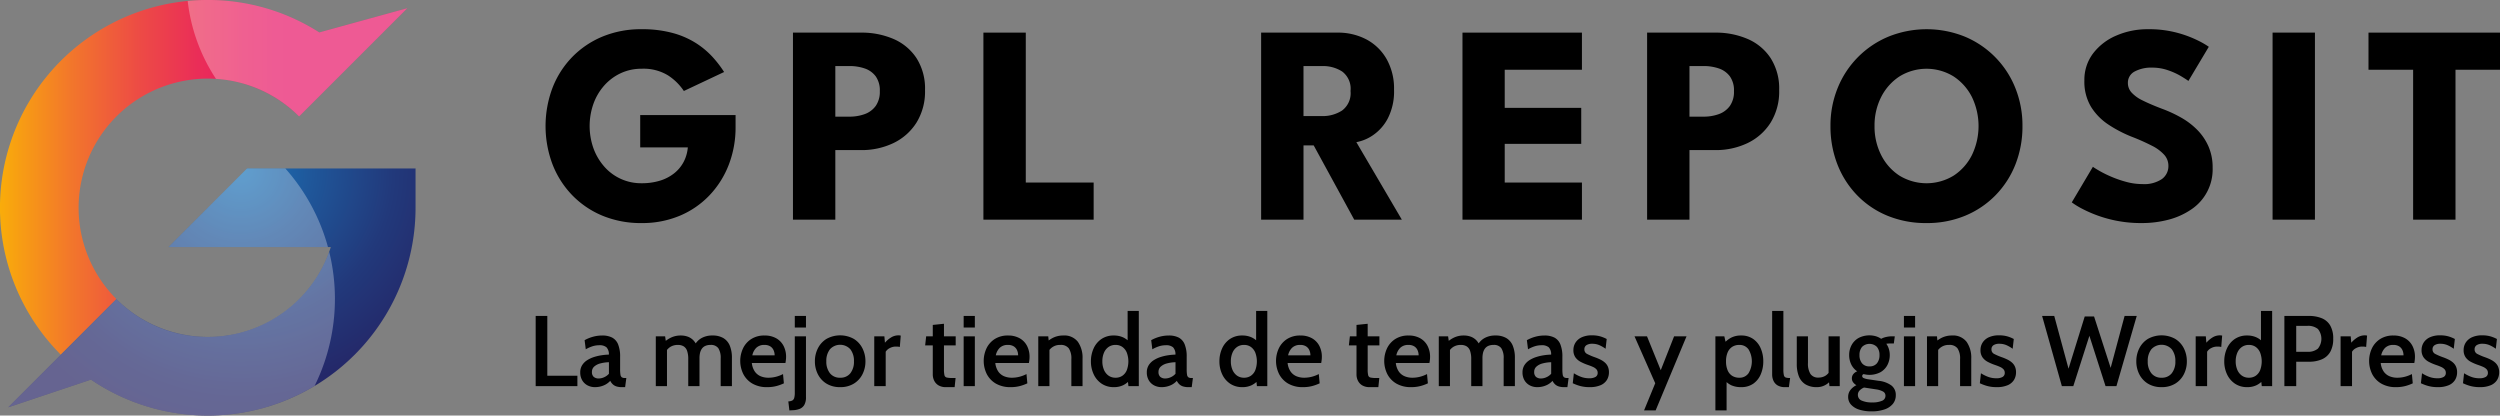
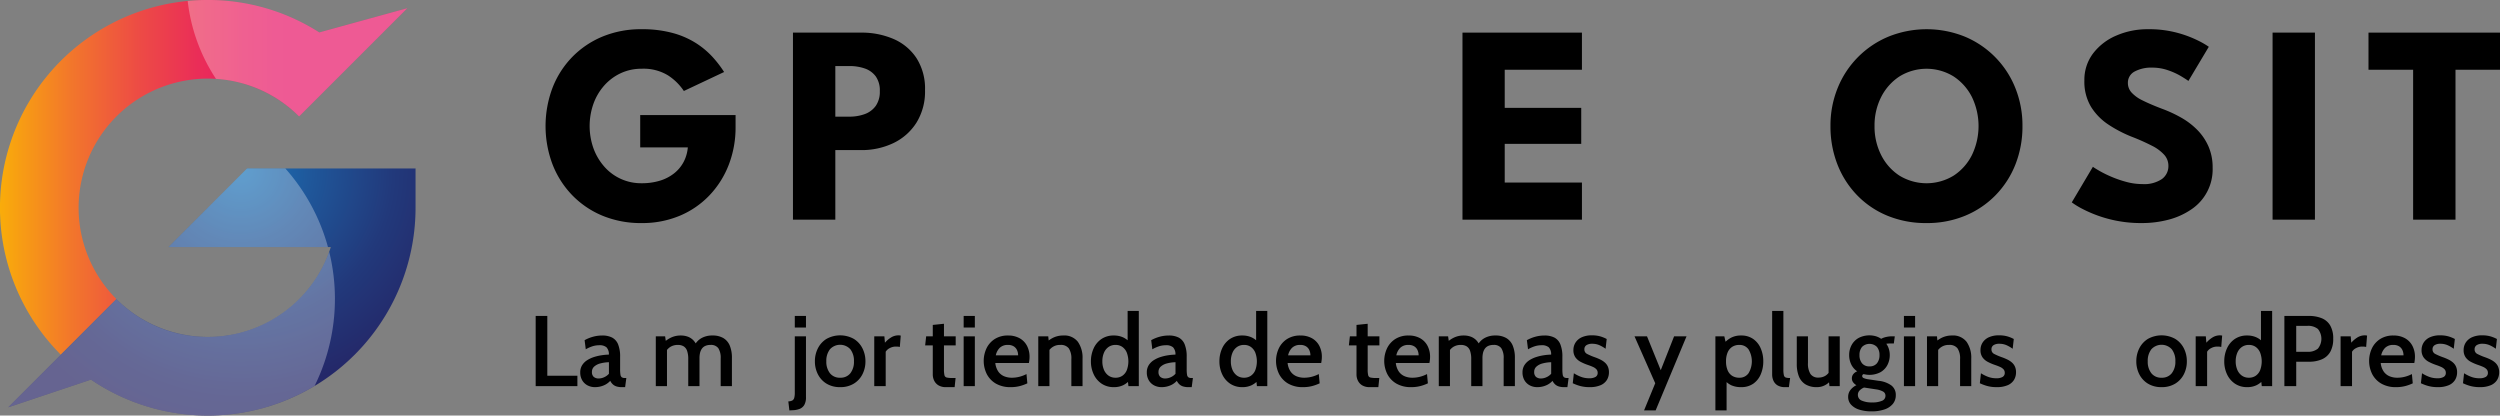
<svg xmlns="http://www.w3.org/2000/svg" viewBox="0 0 344.037 57.186">
  <rect x="0" y="0" width="344.037" height="57.186" fill="#808080" stroke="none" />
  <defs>
    <style>.ed1271a4-5bc7-4ec9-9617-b4780437f6c8{isolation:isolate;}.abf0c9de-c3c0-4c61-98c6-09ef54fdc35d{fill:url(#fb959f3b-c0f0-4e83-8ba9-51934814f1d6);}.bc6274df-3724-430c-bf8f-b0a4873dc9e2{fill:url(#b6f11258-a9ff-416a-a530-a167e93c6f1a);}.a58be83c-7dab-40a9-968a-1690f93f48df,.b38dddbc-9192-4cbc-8bda-3b6f97639c9a{opacity:0.3;mix-blend-mode:overlay;}.a5d5f1c9-2b5c-4f79-827f-cf609cd63893,.b38dddbc-9192-4cbc-8bda-3b6f97639c9a{fill:#fff;}</style>
    <linearGradient id="fb959f3b-c0f0-4e83-8ba9-51934814f1d6" x1="2.814" y1="45.83" x2="58.869" y2="45.83" gradientUnits="userSpaceOnUse">
      <stop offset="0" stop-color="#f9ac0a" />
      <stop offset="0.007" stop-color="#f9aa0b" />
      <stop offset="0.18" stop-color="#f2752c" />
      <stop offset="0.342" stop-color="#ed4b45" />
      <stop offset="0.487" stop-color="#ea2d58" />
      <stop offset="0.612" stop-color="#e81b63" />
      <stop offset="0.7" stop-color="#e71467" />
    </linearGradient>
    <radialGradient id="b6f11258-a9ff-416a-a530-a167e93c6f1a" cx="35.939" cy="44.859" r="53.228" gradientUnits="userSpaceOnUse">
      <stop offset="0" stop-color="#1b75ba" />
      <stop offset="0.188" stop-color="#1f5699" />
      <stop offset="0.395" stop-color="#22397b" />
      <stop offset="0.573" stop-color="#242869" />
      <stop offset="0.7" stop-color="#252262" />
    </radialGradient>
  </defs>
  <g class="ed1271a4-5bc7-4ec9-9617-b4780437f6c8">
    <g id="ae5cf1f7-1e55-4489-ace1-72ad49adb61a" data-name="Capa 1">
      <path class="abf0c9de-c3c0-4c61-98c6-09ef54fdc35d" d="M58.869,22.554,46.755,25.889A28.594,28.594,0,0,0,11.189,70.236l7.65-7.651a17.774,17.774,0,0,1,25.136-25.137l7.651-7.65h0Z" transform="translate(-2.814 -21.424)" />
      <path class="bc6274df-3724-430c-bf8f-b0a4873dc9e2" d="M36.815,44.607,25.998,55.426H48.339a17.776,17.776,0,0,1-29.501,7.159l-3.257,3.258h-0L3.945,77.479l11.386-3.813A28.597,28.597,0,0,0,60,50.017V44.607Z" transform="translate(-2.814 -21.424)" />
      <g class="a58be83c-7dab-40a9-968a-1690f93f48df">
        <path class="a5d5f1c9-2b5c-4f79-827f-cf609cd63893" d="M31.407,67.791a17.658,17.658,0,0,1-12.568-5.206l-3.257,3.258h-0L3.945,77.479l11.386-3.813a28.571,28.571,0,0,0,30.779.863,27.045,27.045,0,0,0,2.008-18.454A17.806,17.806,0,0,1,31.407,67.791Z" transform="translate(-2.814 -21.424)" />
        <path class="a5d5f1c9-2b5c-4f79-827f-cf609cd63893" d="M25.998,55.426H47.948a26.974,26.974,0,0,0-5.868-10.819H36.815Z" transform="translate(-2.814 -21.424)" />
      </g>
      <path class="b38dddbc-9192-4cbc-8bda-3b6f97639c9a" d="M46.755,25.889a28.397,28.397,0,0,0-15.348-4.466c-.932,0-1.852.048-2.762.136A24.392,24.392,0,0,0,32.54,32.282a17.645,17.645,0,0,1,11.435,5.166l7.651-7.65,7.243-7.244Z" transform="translate(-2.814 -21.424)" />
      <path d="M90.916,37.262H104.04v1.638a14.227,14.227,0,0,1-.926,5.167,12.738,12.738,0,0,1-2.643,4.212,12.093,12.093,0,0,1-4.095,2.828,13.301,13.301,0,0,1-5.265,1.014,13.793,13.793,0,0,1-5.411-1.023,12.378,12.378,0,0,1-4.183-2.857A12.694,12.694,0,0,1,78.826,43.98a14.948,14.948,0,0,1,0-10.413,12.599,12.599,0,0,1,2.691-4.251,12.443,12.443,0,0,1,4.183-2.847,13.793,13.793,0,0,1,5.411-1.024,15.854,15.854,0,0,1,4.3.526,11.64,11.64,0,0,1,3.208,1.404,11.429,11.429,0,0,1,2.282,1.92,15.152,15.152,0,0,1,1.56,2.038l-5.538,2.613a7.529,7.529,0,0,0-2.174-2.145,6.458,6.458,0,0,0-3.637-.917,6.675,6.675,0,0,0-2.896.624,6.99,6.99,0,0,0-2.271,1.707,7.694,7.694,0,0,0-1.472,2.515,9.178,9.178,0,0,0,0,6.074,7.835,7.835,0,0,0,1.472,2.516,6.718,6.718,0,0,0,5.167,2.32,8.471,8.471,0,0,0,2.516-.351,5.911,5.911,0,0,0,1.959-1.014A4.953,4.953,0,0,0,96.893,43.707a5.242,5.242,0,0,0,.575-1.999H90.916Z" transform="translate(-2.814 -21.424)" />
      <path d="M111.937,25.913h9.36a11.053,11.053,0,0,1,4.465.868,7.182,7.182,0,0,1,3.169,2.632,7.782,7.782,0,0,1,1.18,4.417,8.132,8.132,0,0,1-1.18,4.476,7.66,7.66,0,0,1-3.169,2.808,10.1,10.1,0,0,1-4.465.965h-3.53v9.575H111.937Zm5.83,11.564h1.911a6.109,6.109,0,0,0,2.135-.351,3.215,3.215,0,0,0,1.511-1.122,3.363,3.363,0,0,0,.565-2.038,3.312,3.312,0,0,0-.565-2.038,3.144,3.144,0,0,0-1.511-1.083,6.439,6.439,0,0,0-2.135-.332h-1.911Z" transform="translate(-2.814 -21.424)" />
-       <path d="M138.145,25.913h5.831V46.544h9.34v5.109h-15.171Z" transform="translate(-2.814 -21.424)" />
-       <path d="M176.364,25.913h10.49a8.364,8.364,0,0,1,3.998.936,6.938,6.938,0,0,1,2.778,2.701,8.231,8.231,0,0,1,1.024,4.202,8.114,8.114,0,0,1-.868,3.988A6.338,6.338,0,0,1,191.71,40.061a5.9,5.9,0,0,1-2.242.926l6.26,10.666h-6.552l-5.577-10.218h-1.404V51.653h-5.83Zm5.83,11.486h2.574a4.891,4.891,0,0,0,2.729-.761,2.962,2.962,0,0,0,1.17-2.691,2.956,2.956,0,0,0-1.15-2.681,4.845,4.845,0,0,0-2.71-.751h-2.613Z" transform="translate(-2.814 -21.424)" />
      <path d="M204.073,25.913h16.438v5.109H209.885v5.245H220.415V41.221H209.885v5.324h10.627v5.109H204.073Z" transform="translate(-2.814 -21.424)" />
-       <path d="M229.48,25.913h9.36a11.059,11.059,0,0,1,4.466.868,7.183,7.183,0,0,1,3.168,2.632,7.775,7.775,0,0,1,1.18,4.417,8.124,8.124,0,0,1-1.18,4.476,7.66,7.66,0,0,1-3.168,2.808,10.105,10.105,0,0,1-4.466.965h-3.529v9.575h-5.831Zm5.831,11.564h1.911a6.11,6.11,0,0,0,2.135-.351,3.219,3.219,0,0,0,1.512-1.122,3.363,3.363,0,0,0,.565-2.038,3.312,3.312,0,0,0-.565-2.038,3.148,3.148,0,0,0-1.512-1.083,6.441,6.441,0,0,0-2.135-.332h-1.911Z" transform="translate(-2.814 -21.424)" />
      <path d="M254.714,38.764a13.677,13.677,0,0,1,.994-5.236,12.828,12.828,0,0,1,7.001-7.068,14.045,14.045,0,0,1,10.48,0,12.768,12.768,0,0,1,6.962,7.068,13.802,13.802,0,0,1,.984,5.236,14.228,14.228,0,0,1-.955,5.255,12.674,12.674,0,0,1-2.73,4.251,12.543,12.543,0,0,1-4.192,2.837,13.637,13.637,0,0,1-5.323,1.014,13.86,13.86,0,0,1-5.392-1.014,12.31,12.31,0,0,1-4.183-2.837,12.721,12.721,0,0,1-2.701-4.251A14.345,14.345,0,0,1,254.714,38.764Zm6.064,0a8.674,8.674,0,0,0,.906,3.988,7.244,7.244,0,0,0,2.516,2.837,7.15,7.15,0,0,0,7.469,0,7.244,7.244,0,0,0,2.516-2.837,9.205,9.205,0,0,0,0-7.966,7.335,7.335,0,0,0-2.516-2.837,7.091,7.091,0,0,0-7.469,0,7.335,7.335,0,0,0-2.516,2.837A8.616,8.616,0,0,0,260.778,38.764Z" transform="translate(-2.814 -21.424)" />
      <path d="M298.374,25.445a14.951,14.951,0,0,1,4.192.526,15.427,15.427,0,0,1,2.886,1.112,10.836,10.836,0,0,1,1.326.78L303.971,32.563q-.312-.234-1.062-.683a9.443,9.443,0,0,0-1.775-.799,6.52,6.52,0,0,0-2.135-.351,4.816,4.816,0,0,0-2.428.536,1.727,1.727,0,0,0-.927,1.589,1.928,1.928,0,0,0,.498,1.296,4.916,4.916,0,0,0,1.521,1.092q1.024.517,2.604,1.121a17.797,17.797,0,0,1,2.71,1.248,10.096,10.096,0,0,1,2.233,1.706,7.562,7.562,0,0,1,1.53,2.272,7.203,7.203,0,0,1,.565,2.925,6.625,6.625,0,0,1-2.974,5.753,10.015,10.015,0,0,1-3.12,1.394,14.218,14.218,0,0,1-3.617.458,17.437,17.437,0,0,1-8.131-1.911,10.782,10.782,0,0,1-1.541-.936l2.905-4.895q.234.175.907.565a15.509,15.509,0,0,0,1.647.809,14.952,14.952,0,0,0,2.077.712,8.453,8.453,0,0,0,2.174.292,4.365,4.365,0,0,0,2.691-.692,2.191,2.191,0,0,0,.896-1.823,2.253,2.253,0,0,0-.565-1.501,5.699,5.699,0,0,0-1.696-1.258,28.486,28.486,0,0,0-2.827-1.257,17.606,17.606,0,0,1-3.169-1.658,7.973,7.973,0,0,1-2.389-2.438,6.705,6.705,0,0,1-.917-3.627,5.991,5.991,0,0,1,1.219-3.754,7.882,7.882,0,0,1,3.218-2.447A10.736,10.736,0,0,1,298.374,25.445Z" transform="translate(-2.814 -21.424)" />
      <path d="M315.554,25.913h5.83V51.653h-5.83Z" transform="translate(-2.814 -21.424)" />
      <path d="M334.896,31.022h-6.142V25.913h18.096v5.109h-6.123V51.653h-5.831Z" transform="translate(-2.814 -21.424)" />
      <path d="M76.531,74.562V64.902h1.601v8.225H82.272V74.562Z" transform="translate(-2.814 -21.424)" />
      <path d="M84.7,74.7a2.16,2.16,0,0,1-1.042-.248,1.829,1.829,0,0,1-.728-.704,2.097,2.097,0,0,1-.266-1.076,1.816,1.816,0,0,1,.266-.997,2.22,2.22,0,0,1,.704-.693,4.074,4.074,0,0,1,.959-.438,6.767,6.767,0,0,1,1.049-.237,7.512,7.512,0,0,1,.963-.083,1.37,1.37,0,0,0-.335-1.011,1.461,1.461,0,0,0-.99-.28,3.143,3.143,0,0,0-.869.125,4.657,4.657,0,0,0-.987.435l-.159-1.256a5.194,5.194,0,0,1,1.163-.473,4.751,4.751,0,0,1,1.266-.169,2.915,2.915,0,0,1,1.353.282,1.814,1.814,0,0,1,.825.932,4.456,4.456,0,0,1,.279,1.732v1.684a4.532,4.532,0,0,0,.048.766.523.523,0,0,0,.19.358.771.771,0,0,0,.431.097h.186l-.166,1.256H88.413a2.426,2.426,0,0,1-.78-.106A1.323,1.323,0,0,1,87.126,74.293a1.761,1.761,0,0,1-.335-.462,2.458,2.458,0,0,1-.907.635A3.012,3.012,0,0,1,84.7,74.7Zm.539-1.193a1.794,1.794,0,0,0,.71-.169,1.893,1.893,0,0,0,.663-.479V71.271a5.033,5.033,0,0,0-1.194.169,1.996,1.996,0,0,0-.838.435.952.952,0,0,0-.307.728.875.875,0,0,0,.245.684A1.043,1.043,0,0,0,85.239,73.507Z" transform="translate(-2.814 -21.424)" />
      <path d="M93.062,74.562V67.711h1.284l.159,1.117-.324-.275a3.76,3.76,0,0,1,1.045-.704,3.081,3.081,0,0,1,1.273-.255,2.767,2.767,0,0,1,.969.162,2.045,2.045,0,0,1,.766.5,2.504,2.504,0,0,1,.528.862l-.394-.117a2.403,2.403,0,0,1,.959-1.035,2.978,2.978,0,0,1,1.532-.372,2.852,2.852,0,0,1,1.511.362,2.161,2.161,0,0,1,.88,1.052,4.334,4.334,0,0,1,.287,1.663v3.892h-1.546V70.754a2.442,2.442,0,0,0-.324-1.411,1.233,1.233,0,0,0-1.076-.452,1.686,1.686,0,0,0-.731.142,1.154,1.154,0,0,0-.469.396,1.677,1.677,0,0,0-.245.58,3.153,3.153,0,0,0-.072.689V74.562H97.527V70.844a3.347,3.347,0,0,0-.159-1.139,1.167,1.167,0,0,0-.476-.621,1.486,1.486,0,0,0-.787-.193,1.91,1.91,0,0,0-1.066.286,1.957,1.957,0,0,0-.693.825l.255-.828V74.562Z" transform="translate(-2.814 -21.424)" />
-       <path d="M108.395,74.7a3.918,3.918,0,0,1-2.053-.496,3.233,3.233,0,0,1-1.242-1.314,4.085,4.085,0,0,1-.028-3.54,3.108,3.108,0,0,1,1.139-1.276,3.295,3.295,0,0,1,1.818-.479,3.174,3.174,0,0,1,1.601.379,2.542,2.542,0,0,1,1.011,1.046,3.23,3.23,0,0,1,.349,1.521,3.539,3.539,0,0,1-.024.403c-.016.141-.038.284-.065.432h-4.623a2.539,2.539,0,0,0,.421,1.193,1.862,1.862,0,0,0,.807.639,2.743,2.743,0,0,0,1.042.196,4.185,4.185,0,0,0,1.066-.135,4.425,4.425,0,0,0,.956-.369l.117,1.276a5.9,5.9,0,0,1-.973.359A4.804,4.804,0,0,1,108.395,74.7Zm-2.049-4.374H109.416a1.744,1.744,0,0,0-.142-.7,1.195,1.195,0,0,0-.449-.531,1.43,1.43,0,0,0-.804-.204,1.546,1.546,0,0,0-1.128.394A2.031,2.031,0,0,0,106.345,70.326Z" transform="translate(-2.814 -21.424)" />
      <path d="M111.444,77.902l-.145-1.242a1.25,1.25,0,0,0,.545-.121.577.577,0,0,0,.269-.362,2.663,2.663,0,0,0,.076-.725V67.711h1.539v8.362a2.074,2.074,0,0,1-.235,1.08,1.283,1.283,0,0,1-.642.542,2.835,2.835,0,0,1-.917.179Zm.745-11.406V64.902h1.539v1.594Z" transform="translate(-2.814 -21.424)" />
      <path d="M118.434,74.7a3.496,3.496,0,0,1-1.88-.482,3.2,3.2,0,0,1-1.187-1.291,3.863,3.863,0,0,1-.411-1.779,3.905,3.905,0,0,1,.411-1.787,3.214,3.214,0,0,1,1.187-1.301,3.872,3.872,0,0,1,3.757,0,3.208,3.208,0,0,1,1.19,1.301,3.905,3.905,0,0,1,.411,1.787,3.864,3.864,0,0,1-.411,1.779,3.195,3.195,0,0,1-1.19,1.291A3.502,3.502,0,0,1,118.434,74.7Zm0-1.297a1.695,1.695,0,0,0,1.404-.617,2.551,2.551,0,0,0,.493-1.639,2.588,2.588,0,0,0-.493-1.656,1.902,1.902,0,0,0-2.812,0,2.575,2.575,0,0,0-.497,1.656,2.538,2.538,0,0,0,.497,1.639A1.704,1.704,0,0,0,118.434,73.403Z" transform="translate(-2.814 -21.424)" />
      <path d="M123.125,74.562V67.711h1.394l.076.876a3.593,3.593,0,0,1,.835-.718,1.913,1.913,0,0,1,1.028-.296,1.316,1.316,0,0,1,.311.034l-.125,1.566a1.444,1.444,0,0,0-.262-.045c-.087-.007-.177-.011-.269-.011a1.776,1.776,0,0,0-.862.214,1.344,1.344,0,0,0-.552.497v4.733Z" transform="translate(-2.814 -21.424)" />
      <path d="M133,74.7a1.926,1.926,0,0,1-1.049-.255,1.542,1.542,0,0,1-.586-.652,1.927,1.927,0,0,1-.187-.831V68.96h-1.049l.138-1.249h.911V66.138l1.539-.159v1.732h1.614V68.96H132.717V72.237a3.473,3.473,0,0,0,.069.824.421.421,0,0,0,.317.317,3.453,3.453,0,0,0,.8.065h.414L134.186,74.7Z" transform="translate(-2.814 -21.424)" />
      <path d="M135.428,66.496V64.902h1.539v1.594Zm0,8.066V67.711h1.539V74.562Z" transform="translate(-2.814 -21.424)" />
      <path d="M141.9,74.7a3.918,3.918,0,0,1-2.053-.496,3.233,3.233,0,0,1-1.242-1.314,4.085,4.085,0,0,1-.028-3.54,3.108,3.108,0,0,1,1.139-1.276,3.295,3.295,0,0,1,1.818-.479,3.174,3.174,0,0,1,1.601.379,2.542,2.542,0,0,1,1.011,1.046,3.23,3.23,0,0,1,.349,1.521,3.539,3.539,0,0,1-.024.403c-.016.141-.038.284-.065.432h-4.623a2.539,2.539,0,0,0,.421,1.193,1.862,1.862,0,0,0,.807.639,2.743,2.743,0,0,0,1.042.196,4.185,4.185,0,0,0,1.066-.135,4.425,4.425,0,0,0,.956-.369l.117,1.276a5.9,5.9,0,0,1-.973.359A4.804,4.804,0,0,1,141.9,74.7Zm-2.049-4.374h3.071a1.744,1.744,0,0,0-.142-.7,1.195,1.195,0,0,0-.449-.531,1.43,1.43,0,0,0-.804-.204,1.546,1.546,0,0,0-1.128.394A2.031,2.031,0,0,0,139.851,70.326Z" transform="translate(-2.814 -21.424)" />
      <path d="M145.695,74.562V67.711h1.374l.131,1.29-.428-.407a3.584,3.584,0,0,1,1.08-.745,3.145,3.145,0,0,1,1.273-.255,2.344,2.344,0,0,1,2.021.869,3.781,3.781,0,0,1,.642,2.298V74.562h-1.539V70.844a2.492,2.492,0,0,0-.352-1.48,1.349,1.349,0,0,0-1.159-.473,1.809,1.809,0,0,0-1.759,1.125l.255-.814V74.562Z" transform="translate(-2.814 -21.424)" />
      <path d="M156.094,74.7a2.922,2.922,0,0,1-1.687-.482,3.15,3.15,0,0,1-1.087-1.291,4.114,4.114,0,0,1-.379-1.772,4.253,4.253,0,0,1,.366-1.771,3.102,3.102,0,0,1,1.073-1.301,2.94,2.94,0,0,1,1.715-.489,2.987,2.987,0,0,1,1.293.266,2.694,2.694,0,0,1,.962.763l-.358.296V64.213h1.539V74.562h-1.429l-.138-1.27.435.311a3.014,3.014,0,0,1-.98.811A2.878,2.878,0,0,1,156.094,74.7Zm.241-1.297a1.621,1.621,0,0,0,.925-.263,1.715,1.715,0,0,0,.614-.766,3.459,3.459,0,0,0,0-2.432,1.786,1.786,0,0,0-.614-.78,1.583,1.583,0,0,0-.925-.272,1.642,1.642,0,0,0-.979.29,1.842,1.842,0,0,0-.625.8,2.973,2.973,0,0,0-.217,1.174,2.916,2.916,0,0,0,.217,1.152,1.866,1.866,0,0,0,.625.804A1.631,1.631,0,0,0,156.335,73.403Z" transform="translate(-2.814 -21.424)" />
      <path d="M162.669,74.7a2.164,2.164,0,0,1-1.042-.248,1.835,1.835,0,0,1-.728-.704,2.101,2.101,0,0,1-.266-1.076,1.82,1.82,0,0,1,.266-.997,2.212,2.212,0,0,1,.704-.693,4.065,4.065,0,0,1,.959-.438,6.716,6.716,0,0,1,1.049-.237,7.505,7.505,0,0,1,.962-.083,1.37,1.37,0,0,0-.334-1.011,1.464,1.464,0,0,0-.99-.28,3.15,3.15,0,0,0-.87.125,4.675,4.675,0,0,0-.986.435l-.158-1.256a5.2,5.2,0,0,1,1.162-.473,4.754,4.754,0,0,1,1.267-.169,2.919,2.919,0,0,1,1.353.282,1.814,1.814,0,0,1,.824.932,4.447,4.447,0,0,1,.279,1.732v1.684a4.544,4.544,0,0,0,.048.766.524.524,0,0,0,.19.358.77.77,0,0,0,.431.097h.187l-.165,1.256h-.428a2.427,2.427,0,0,1-.78-.106,1.323,1.323,0,0,1-.507-.301,1.761,1.761,0,0,1-.335-.462,2.458,2.458,0,0,1-.907.635A3.012,3.012,0,0,1,162.669,74.7Zm.538-1.193a1.794,1.794,0,0,0,.711-.169,1.887,1.887,0,0,0,.662-.479V71.271a5.036,5.036,0,0,0-1.193.169,1.988,1.988,0,0,0-.838.435.95.95,0,0,0-.308.728.877.877,0,0,0,.245.684A1.042,1.042,0,0,0,163.207,73.507Z" transform="translate(-2.814 -21.424)" />
      <path d="M173.778,74.7a2.925,2.925,0,0,1-1.688-.482,3.15,3.15,0,0,1-1.087-1.291,4.114,4.114,0,0,1-.379-1.772,4.268,4.268,0,0,1,.365-1.771,3.106,3.106,0,0,1,1.073-1.301,2.94,2.94,0,0,1,1.715-.489,2.989,2.989,0,0,1,1.294.266,2.693,2.693,0,0,1,.962.763l-.358.296V64.213h1.539V74.562h-1.429l-.138-1.27.435.311a3.01,3.01,0,0,1-.98.811A2.873,2.873,0,0,1,173.778,74.7Zm.241-1.297a1.622,1.622,0,0,0,.925-.263,1.718,1.718,0,0,0,.614-.766,3.459,3.459,0,0,0,0-2.432,1.79,1.79,0,0,0-.614-.78,1.584,1.584,0,0,0-.925-.272,1.643,1.643,0,0,0-.979.29,1.847,1.847,0,0,0-.625.8,2.982,2.982,0,0,0-.217,1.174,2.924,2.924,0,0,0,.217,1.152,1.87,1.87,0,0,0,.625.804A1.632,1.632,0,0,0,174.02,73.403Z" transform="translate(-2.814 -21.424)" />
      <path d="M182.126,74.7a3.919,3.919,0,0,1-2.053-.496,3.238,3.238,0,0,1-1.242-1.314,4.087,4.087,0,0,1-.027-3.54,3.111,3.111,0,0,1,1.139-1.276,3.294,3.294,0,0,1,1.818-.479,3.172,3.172,0,0,1,1.601.379,2.542,2.542,0,0,1,1.011,1.046A3.23,3.23,0,0,1,184.721,70.54a3.657,3.657,0,0,1-.024.403c-.017.141-.038.284-.065.432h-4.623a2.533,2.533,0,0,0,.421,1.193,1.858,1.858,0,0,0,.808.639,2.737,2.737,0,0,0,1.042.196,4.186,4.186,0,0,0,1.065-.135,4.435,4.435,0,0,0,.956-.369l.117,1.276a5.943,5.943,0,0,1-.973.359A4.81,4.81,0,0,1,182.126,74.7Zm-2.049-4.374h3.07a1.752,1.752,0,0,0-.142-.7,1.2,1.2,0,0,0-.448-.531,1.432,1.432,0,0,0-.804-.204,1.549,1.549,0,0,0-1.129.394A2.034,2.034,0,0,0,180.077,70.326Z" transform="translate(-2.814 -21.424)" />
      <path d="M191.31,74.7a1.931,1.931,0,0,1-1.049-.255,1.544,1.544,0,0,1-.586-.652,1.934,1.934,0,0,1-.187-.831V68.96h-1.049l.138-1.249h.911V66.138l1.539-.159v1.732h1.614V68.96h-1.614V72.237a3.478,3.478,0,0,0,.068.824.421.421,0,0,0,.317.317,3.461,3.461,0,0,0,.801.065h.414l-.131,1.256Z" transform="translate(-2.814 -21.424)" />
      <path d="M197.017,74.7a3.919,3.919,0,0,1-2.053-.496,3.237,3.237,0,0,1-1.242-1.314,4.087,4.087,0,0,1-.027-3.54,3.111,3.111,0,0,1,1.139-1.276,3.294,3.294,0,0,1,1.818-.479,3.172,3.172,0,0,1,1.601.379,2.542,2.542,0,0,1,1.011,1.046,3.23,3.23,0,0,1,.349,1.521,3.655,3.655,0,0,1-.024.403c-.017.141-.038.284-.065.432h-4.623a2.533,2.533,0,0,0,.421,1.193,1.858,1.858,0,0,0,.808.639,2.737,2.737,0,0,0,1.042.196,4.186,4.186,0,0,0,1.065-.135,4.435,4.435,0,0,0,.956-.369l.117,1.276a5.943,5.943,0,0,1-.973.359A4.81,4.81,0,0,1,197.017,74.7Zm-2.049-4.374h3.07a1.752,1.752,0,0,0-.142-.7,1.2,1.2,0,0,0-.448-.531,1.432,1.432,0,0,0-.804-.204,1.549,1.549,0,0,0-1.129.394A2.034,2.034,0,0,0,194.968,70.326Z" transform="translate(-2.814 -21.424)" />
      <path d="M200.812,74.562V67.711h1.283l.158,1.117-.324-.275a3.762,3.762,0,0,1,1.046-.704,3.078,3.078,0,0,1,1.272-.255,2.768,2.768,0,0,1,.97.162,2.036,2.036,0,0,1,.766.5,2.505,2.505,0,0,1,.528.862l-.394-.117a2.407,2.407,0,0,1,.959-1.035,2.981,2.981,0,0,1,1.532-.372,2.853,2.853,0,0,1,1.511.362,2.161,2.161,0,0,1,.88,1.052,4.325,4.325,0,0,1,.286,1.663v3.892h-1.545V70.754a2.445,2.445,0,0,0-.324-1.411,1.234,1.234,0,0,0-1.077-.452,1.69,1.69,0,0,0-.731.142,1.159,1.159,0,0,0-.469.396,1.687,1.687,0,0,0-.245.58,3.183,3.183,0,0,0-.072.689V74.562h-1.546V70.844a3.361,3.361,0,0,0-.158-1.139,1.173,1.173,0,0,0-.477-.621,1.487,1.487,0,0,0-.786-.193,1.91,1.91,0,0,0-1.066.286,1.957,1.957,0,0,0-.693.825l.255-.828V74.562Z" transform="translate(-2.814 -21.424)" />
      <path d="M214.369,74.7a2.164,2.164,0,0,1-1.042-.248,1.834,1.834,0,0,1-.728-.704,2.101,2.101,0,0,1-.266-1.076,1.82,1.82,0,0,1,.266-.997,2.212,2.212,0,0,1,.704-.693,4.065,4.065,0,0,1,.959-.438,6.716,6.716,0,0,1,1.049-.237,7.506,7.506,0,0,1,.962-.083,1.37,1.37,0,0,0-.334-1.011,1.464,1.464,0,0,0-.99-.28,3.15,3.15,0,0,0-.87.125,4.676,4.676,0,0,0-.986.435l-.158-1.256a5.2,5.2,0,0,1,1.162-.473,4.754,4.754,0,0,1,1.267-.169,2.919,2.919,0,0,1,1.353.282,1.814,1.814,0,0,1,.824.932,4.447,4.447,0,0,1,.279,1.732v1.684a4.543,4.543,0,0,0,.048.766.524.524,0,0,0,.19.358.77.77,0,0,0,.431.097h.187l-.165,1.256H218.082a2.427,2.427,0,0,1-.78-.106,1.323,1.323,0,0,1-.507-.301,1.761,1.761,0,0,1-.335-.462,2.458,2.458,0,0,1-.907.635A3.012,3.012,0,0,1,214.369,74.7Zm.538-1.193a1.794,1.794,0,0,0,.711-.169,1.887,1.887,0,0,0,.662-.479V71.271a5.036,5.036,0,0,0-1.193.169,1.988,1.988,0,0,0-.838.435.95.95,0,0,0-.308.728.877.877,0,0,0,.245.684A1.042,1.042,0,0,0,214.907,73.507Z" transform="translate(-2.814 -21.424)" />
      <path d="M221.573,74.7a4.817,4.817,0,0,1-1.324-.162,5.97,5.97,0,0,1-1.001-.376l.152-1.373a5.244,5.244,0,0,0,.945.479,3.149,3.149,0,0,0,1.173.211,1.658,1.658,0,0,0,.862-.184.614.614,0,0,0,.297-.562.697.697,0,0,0-.173-.487,1.433,1.433,0,0,0-.466-.324c-.195-.089-.415-.176-.659-.259a6.86,6.86,0,0,1-1.034-.438,2.054,2.054,0,0,1-.735-.632,1.695,1.695,0,0,1-.272-1,1.877,1.877,0,0,1,.29-1.024,1.989,1.989,0,0,1,.855-.729,3.264,3.264,0,0,1,1.407-.269,4.049,4.049,0,0,1,1.149.145,4.586,4.586,0,0,1,.88.358l-.152,1.346a4.687,4.687,0,0,0-.849-.493,2.437,2.437,0,0,0-1-.196,1.389,1.389,0,0,0-.783.192.647.647,0,0,0-.287.573.67.67,0,0,0,.359.628,8.3,8.3,0,0,0,1.117.476,7.032,7.032,0,0,1,.745.317,2.75,2.75,0,0,1,.607.407,1.634,1.634,0,0,1,.407.56,1.88,1.88,0,0,1,.145.772,1.997,1.997,0,0,1-.275,1.042,1.885,1.885,0,0,1-.862.731A3.679,3.679,0,0,1,221.573,74.7Z" transform="translate(-2.814 -21.424)" />
      <path d="M229.06,77.902l1.538-3.74-2.85-6.451h1.719l1.891,4.657,1.835-4.657h1.711l-4.25,10.191Z" transform="translate(-2.814 -21.424)" />
      <path d="M238.878,77.902V67.711h1.228l.297,1.29-.455-.2a3.766,3.766,0,0,1,1.045-.88,2.878,2.878,0,0,1,1.425-.327,2.808,2.808,0,0,1,1.667.482,3.029,3.029,0,0,1,1.031,1.291,4.408,4.408,0,0,1,.352,1.78,4.472,4.472,0,0,1-.345,1.779,2.987,2.987,0,0,1-1.021,1.291,2.826,2.826,0,0,1-1.684.482,3.177,3.177,0,0,1-1.362-.262,2.771,2.771,0,0,1-.99-.814l.352-.311v4.589Zm3.291-4.499a1.489,1.489,0,0,0,1.27-.617,3.185,3.185,0,0,0,0-3.281,1.491,1.491,0,0,0-1.27-.614,1.749,1.749,0,0,0-.99.272,1.701,1.701,0,0,0-.624.776,3.082,3.082,0,0,0-.214,1.208,3.121,3.121,0,0,0,.214,1.221,1.657,1.657,0,0,0,.624.77A1.785,1.785,0,0,0,242.169,73.403Z" transform="translate(-2.814 -21.424)" />
      <path d="M248.455,74.7a1.91,1.91,0,0,1-1.018-.241,1.442,1.442,0,0,1-.569-.639,2.079,2.079,0,0,1-.179-.865V64.213h1.545V72.251a3.383,3.383,0,0,0,.069.811.418.418,0,0,0,.266.317,1.981,1.981,0,0,0,.59.065l-.165,1.256Z" transform="translate(-2.814 -21.424)" />
      <path d="M252.85,74.7a2.921,2.921,0,0,1-1.587-.39,2.272,2.272,0,0,1-.9-1.104,4.575,4.575,0,0,1-.286-1.701V67.711h1.539v3.671a2.681,2.681,0,0,0,.341,1.501,1.239,1.239,0,0,0,1.101.5,1.779,1.779,0,0,0,1.001-.276,1.803,1.803,0,0,0,.655-.808l-.262.794V67.711h1.538V74.562H254.575l-.146-1.249.359.394a2.194,2.194,0,0,1-.801.711A2.335,2.335,0,0,1,252.85,74.7Z" transform="translate(-2.814 -21.424)" />
      <path d="M260.357,78.033a5.421,5.421,0,0,1-1.674-.234,2.566,2.566,0,0,1-1.128-.68,1.544,1.544,0,0,1-.407-1.08,1.521,1.521,0,0,1,.297-.928,2.314,2.314,0,0,1,.842-.68,1.407,1.407,0,0,1-.459-.404.903.903,0,0,1-.169-.534.922.922,0,0,1,.189-.573,1.325,1.325,0,0,1,.542-.399,2.391,2.391,0,0,1-.821-.952,2.935,2.935,0,0,1-.282-1.291,2.826,2.826,0,0,1,.327-1.353,2.493,2.493,0,0,1,.952-.982,3.252,3.252,0,0,1,2.395-.245,2.578,2.578,0,0,1,.728.352,2.54,2.54,0,0,1,.652-.245,3.765,3.765,0,0,1,.9-.1h.324l-.131.986h-.511c-.041,0-.113.003-.217.007a2.318,2.318,0,0,0-.308.035,2.404,2.404,0,0,1,.355.724,2.849,2.849,0,0,1,.121.821,2.923,2.923,0,0,1-.324,1.377,2.469,2.469,0,0,1-.949.986,3.248,3.248,0,0,1-1.925.342,3.759,3.759,0,0,1-.39-.076.273.273,0,0,0-.207.27.308.308,0,0,0,.207.275,2.359,2.359,0,0,0,.662.173l1.414.207a3.591,3.591,0,0,1,1.722.628,1.607,1.607,0,0,1,.618,1.353,1.833,1.833,0,0,1-.4,1.187,2.531,2.531,0,0,1-1.152.766A5.333,5.333,0,0,1,260.357,78.033Zm.083-1.229a3.243,3.243,0,0,0,1.373-.228.724.724,0,0,0,.469-.676.644.644,0,0,0-.313-.583,2.759,2.759,0,0,0-.97-.308l-1.663-.255a1.818,1.818,0,0,0-.601.394.842.842,0,0,0-.248.62.824.824,0,0,0,.524.783A3.345,3.345,0,0,0,260.44,76.805Zm-.353-4.961a1.243,1.243,0,0,0,1.024-.428,1.736,1.736,0,0,0,.349-1.132,1.7,1.7,0,0,0-.349-1.114,1.458,1.458,0,0,0-2.056,0,1.7,1.7,0,0,0-.349,1.114,1.736,1.736,0,0,0,.349,1.132A1.252,1.252,0,0,0,260.088,71.844Z" transform="translate(-2.814 -21.424)" />
      <path d="M264.822,66.496V64.902h1.538v1.594Zm0,8.066V67.711h1.538V74.562Z" transform="translate(-2.814 -21.424)" />
      <path d="M267.996,74.562V67.711h1.373l.131,1.29-.428-.407a3.586,3.586,0,0,1,1.08-.745,3.141,3.141,0,0,1,1.272-.255,2.347,2.347,0,0,1,2.022.869,3.781,3.781,0,0,1,.642,2.298V74.562H272.55V70.844a2.495,2.495,0,0,0-.352-1.48,1.351,1.351,0,0,0-1.159-.473,1.81,1.81,0,0,0-1.76,1.125l.255-.814V74.562Z" transform="translate(-2.814 -21.424)" />
      <path d="M277.594,74.7a4.817,4.817,0,0,1-1.324-.162,5.97,5.97,0,0,1-1.001-.376l.152-1.373a5.244,5.244,0,0,0,.945.479,3.149,3.149,0,0,0,1.173.211,1.658,1.658,0,0,0,.862-.184.614.614,0,0,0,.297-.562.697.697,0,0,0-.173-.487,1.433,1.433,0,0,0-.466-.324c-.195-.089-.415-.176-.659-.259a6.859,6.859,0,0,1-1.034-.438,2.054,2.054,0,0,1-.735-.632,1.695,1.695,0,0,1-.272-1,1.877,1.877,0,0,1,.29-1.024,1.989,1.989,0,0,1,.855-.729,3.264,3.264,0,0,1,1.407-.269,4.049,4.049,0,0,1,1.149.145,4.586,4.586,0,0,1,.88.358l-.152,1.346a4.687,4.687,0,0,0-.849-.493,2.437,2.437,0,0,0-1-.196,1.389,1.389,0,0,0-.783.192.646.646,0,0,0-.287.573.67.67,0,0,0,.359.628,8.299,8.299,0,0,0,1.117.476,7.031,7.031,0,0,1,.745.317,2.75,2.75,0,0,1,.607.407,1.634,1.634,0,0,1,.407.56,1.88,1.88,0,0,1,.145.772,1.997,1.997,0,0,1-.275,1.042,1.885,1.885,0,0,1-.862.731A3.679,3.679,0,0,1,277.594,74.7Z" transform="translate(-2.814 -21.424)" />
-       <path d="M286.557,74.562l-2.719-9.66h1.67l1.967,7.259,2.229-7.189h1.283l2.284,7.079,1.918-7.148h1.67l-2.795,9.66h-1.497l-2.222-6.928-2.215,6.928Z" transform="translate(-2.814 -21.424)" />
      <path d="M300.28,74.7a3.492,3.492,0,0,1-1.88-.482,3.203,3.203,0,0,1-1.188-1.291,3.869,3.869,0,0,1-.41-1.779,3.91,3.91,0,0,1,.41-1.787,3.216,3.216,0,0,1,1.188-1.301,3.871,3.871,0,0,1,3.757,0,3.216,3.216,0,0,1,1.19,1.301,3.911,3.911,0,0,1,.41,1.787,3.869,3.869,0,0,1-.41,1.779,3.203,3.203,0,0,1-1.19,1.291A3.503,3.503,0,0,1,300.28,74.7Zm0-1.297a1.695,1.695,0,0,0,1.404-.617,2.549,2.549,0,0,0,.493-1.639,2.586,2.586,0,0,0-.493-1.656,1.901,1.901,0,0,0-2.812,0,2.57,2.57,0,0,0-.497,1.656,2.533,2.533,0,0,0,.497,1.639A1.703,1.703,0,0,0,300.28,73.403Z" transform="translate(-2.814 -21.424)" />
      <path d="M304.973,74.562V67.711h1.394l.076.876a3.593,3.593,0,0,1,.835-.718,1.912,1.912,0,0,1,1.027-.296,1.316,1.316,0,0,1,.311.034l-.124,1.566a1.439,1.439,0,0,0-.262-.045c-.088-.007-.178-.011-.27-.011a1.775,1.775,0,0,0-.862.214,1.336,1.336,0,0,0-.552.497v4.733Z" transform="translate(-2.814 -21.424)" />
      <path d="M312.059,74.7a2.925,2.925,0,0,1-1.688-.482,3.15,3.15,0,0,1-1.087-1.291,4.114,4.114,0,0,1-.379-1.772,4.268,4.268,0,0,1,.365-1.771,3.106,3.106,0,0,1,1.073-1.301,2.94,2.94,0,0,1,1.715-.489,2.989,2.989,0,0,1,1.294.266,2.693,2.693,0,0,1,.962.763l-.358.296V64.213h1.539V74.562h-1.429l-.138-1.27.435.311a3.01,3.01,0,0,1-.98.811A2.873,2.873,0,0,1,312.059,74.7Zm.241-1.297a1.622,1.622,0,0,0,.925-.263,1.718,1.718,0,0,0,.614-.766,3.459,3.459,0,0,0,0-2.432,1.79,1.79,0,0,0-.614-.78,1.584,1.584,0,0,0-.925-.272,1.643,1.643,0,0,0-.979.29,1.847,1.847,0,0,0-.625.8,2.982,2.982,0,0,0-.217,1.174,2.924,2.924,0,0,0,.217,1.152,1.87,1.87,0,0,0,.625.804A1.632,1.632,0,0,0,312.3,73.403Z" transform="translate(-2.814 -21.424)" />
      <path d="M317.179,74.562V64.902h3.347a4.607,4.607,0,0,1,1.818.324,2.386,2.386,0,0,1,1.155,1.015,3.535,3.535,0,0,1,.4,1.787,3.614,3.614,0,0,1-.396,1.797,2.426,2.426,0,0,1-1.149,1.039,4.364,4.364,0,0,1-1.801.338h-1.745V74.562Zm1.629-4.727h1.545a2.083,2.083,0,0,0,1.439-.435,2.147,2.147,0,0,0,.003-2.701,2.135,2.135,0,0,0-1.47-.432h-1.518Z" transform="translate(-2.814 -21.424)" />
      <path d="M324.914,74.562V67.711h1.394l.076.876a3.593,3.593,0,0,1,.835-.718,1.912,1.912,0,0,1,1.027-.296,1.316,1.316,0,0,1,.311.034l-.124,1.566a1.439,1.439,0,0,0-.262-.045c-.088-.007-.178-.011-.27-.011a1.775,1.775,0,0,0-.862.214,1.336,1.336,0,0,0-.552.497v4.733Z" transform="translate(-2.814 -21.424)" />
      <path d="M332.552,74.7a3.919,3.919,0,0,1-2.053-.496,3.238,3.238,0,0,1-1.242-1.314,4.087,4.087,0,0,1-.027-3.54,3.111,3.111,0,0,1,1.139-1.276,3.294,3.294,0,0,1,1.818-.479,3.172,3.172,0,0,1,1.601.379,2.542,2.542,0,0,1,1.011,1.046,3.23,3.23,0,0,1,.349,1.521,3.655,3.655,0,0,1-.024.403c-.017.141-.038.284-.065.432h-4.623a2.534,2.534,0,0,0,.421,1.193,1.858,1.858,0,0,0,.808.639,2.737,2.737,0,0,0,1.042.196,4.186,4.186,0,0,0,1.065-.135,4.435,4.435,0,0,0,.956-.369l.117,1.276a5.943,5.943,0,0,1-.973.359A4.81,4.81,0,0,1,332.552,74.7Zm-2.049-4.374h3.07a1.752,1.752,0,0,0-.142-.7,1.2,1.2,0,0,0-.448-.531,1.432,1.432,0,0,0-.804-.204,1.549,1.549,0,0,0-1.129.394A2.034,2.034,0,0,0,330.503,70.326Z" transform="translate(-2.814 -21.424)" />
      <path d="M338.292,74.7a4.817,4.817,0,0,1-1.324-.162,5.97,5.97,0,0,1-1.001-.376l.152-1.373a5.244,5.244,0,0,0,.945.479,3.149,3.149,0,0,0,1.173.211,1.658,1.658,0,0,0,.862-.184.614.614,0,0,0,.297-.562.697.697,0,0,0-.173-.487,1.433,1.433,0,0,0-.466-.324c-.195-.089-.415-.176-.659-.259a6.86,6.86,0,0,1-1.034-.438,2.054,2.054,0,0,1-.735-.632,1.695,1.695,0,0,1-.272-1,1.877,1.877,0,0,1,.29-1.024,1.989,1.989,0,0,1,.855-.729,3.264,3.264,0,0,1,1.407-.269,4.049,4.049,0,0,1,1.149.145,4.586,4.586,0,0,1,.88.358l-.152,1.346a4.687,4.687,0,0,0-.849-.493,2.437,2.437,0,0,0-1-.196,1.389,1.389,0,0,0-.783.192.647.647,0,0,0-.287.573.67.67,0,0,0,.359.628,8.3,8.3,0,0,0,1.117.476,7.032,7.032,0,0,1,.745.317,2.75,2.75,0,0,1,.607.407,1.634,1.634,0,0,1,.407.56,1.88,1.88,0,0,1,.145.772,1.997,1.997,0,0,1-.275,1.042,1.885,1.885,0,0,1-.862.731A3.679,3.679,0,0,1,338.292,74.7Z" transform="translate(-2.814 -21.424)" />
      <path d="M344.081,74.7a4.817,4.817,0,0,1-1.324-.162,5.97,5.97,0,0,1-1.001-.376l.152-1.373a5.244,5.244,0,0,0,.945.479,3.149,3.149,0,0,0,1.173.211,1.658,1.658,0,0,0,.862-.184.614.614,0,0,0,.297-.562.697.697,0,0,0-.173-.487,1.433,1.433,0,0,0-.466-.324c-.195-.089-.415-.176-.659-.259a6.859,6.859,0,0,1-1.034-.438,2.054,2.054,0,0,1-.735-.632,1.695,1.695,0,0,1-.272-1,1.877,1.877,0,0,1,.29-1.024,1.989,1.989,0,0,1,.855-.729,3.264,3.264,0,0,1,1.407-.269,4.049,4.049,0,0,1,1.149.145,4.586,4.586,0,0,1,.88.358l-.152,1.346a4.686,4.686,0,0,0-.849-.493,2.437,2.437,0,0,0-1-.196,1.389,1.389,0,0,0-.783.192.646.646,0,0,0-.287.573.67.67,0,0,0,.359.628,8.3,8.3,0,0,0,1.117.476,7.032,7.032,0,0,1,.745.317,2.751,2.751,0,0,1,.607.407,1.635,1.635,0,0,1,.407.56,1.88,1.88,0,0,1,.145.772,1.997,1.997,0,0,1-.275,1.042,1.885,1.885,0,0,1-.862.731A3.679,3.679,0,0,1,344.081,74.7Z" transform="translate(-2.814 -21.424)" />
    </g>
  </g>
</svg>